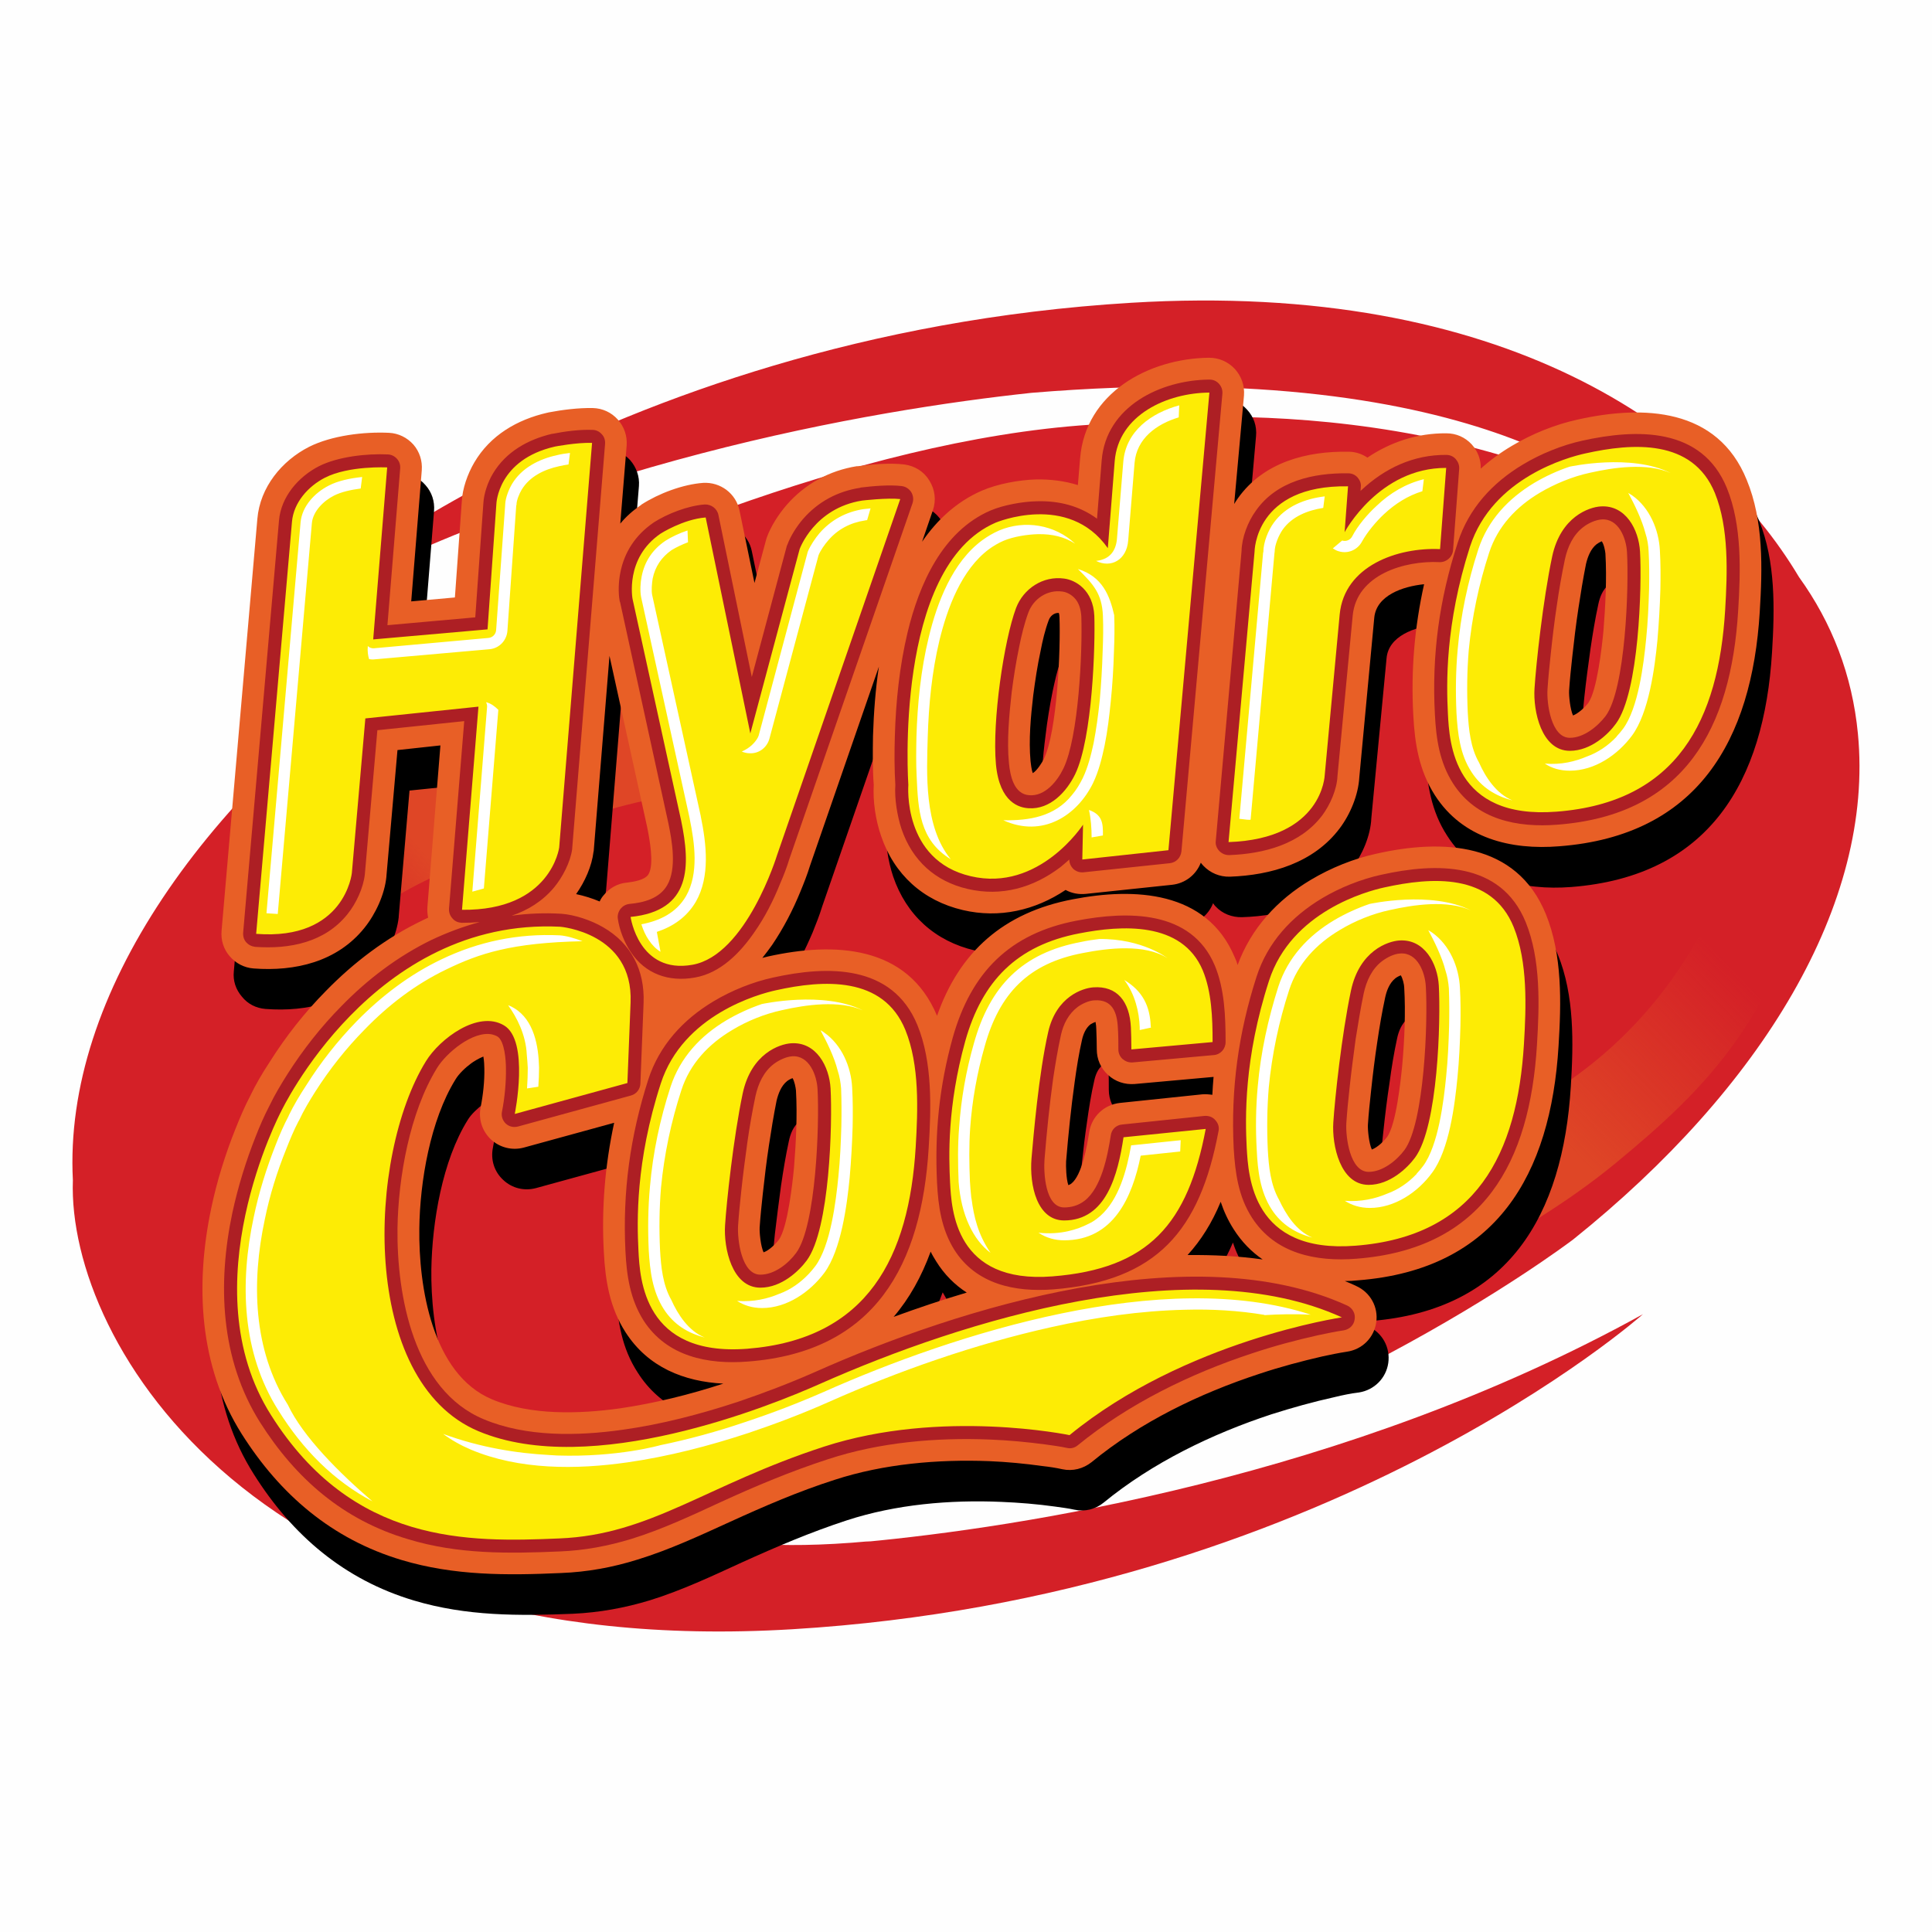
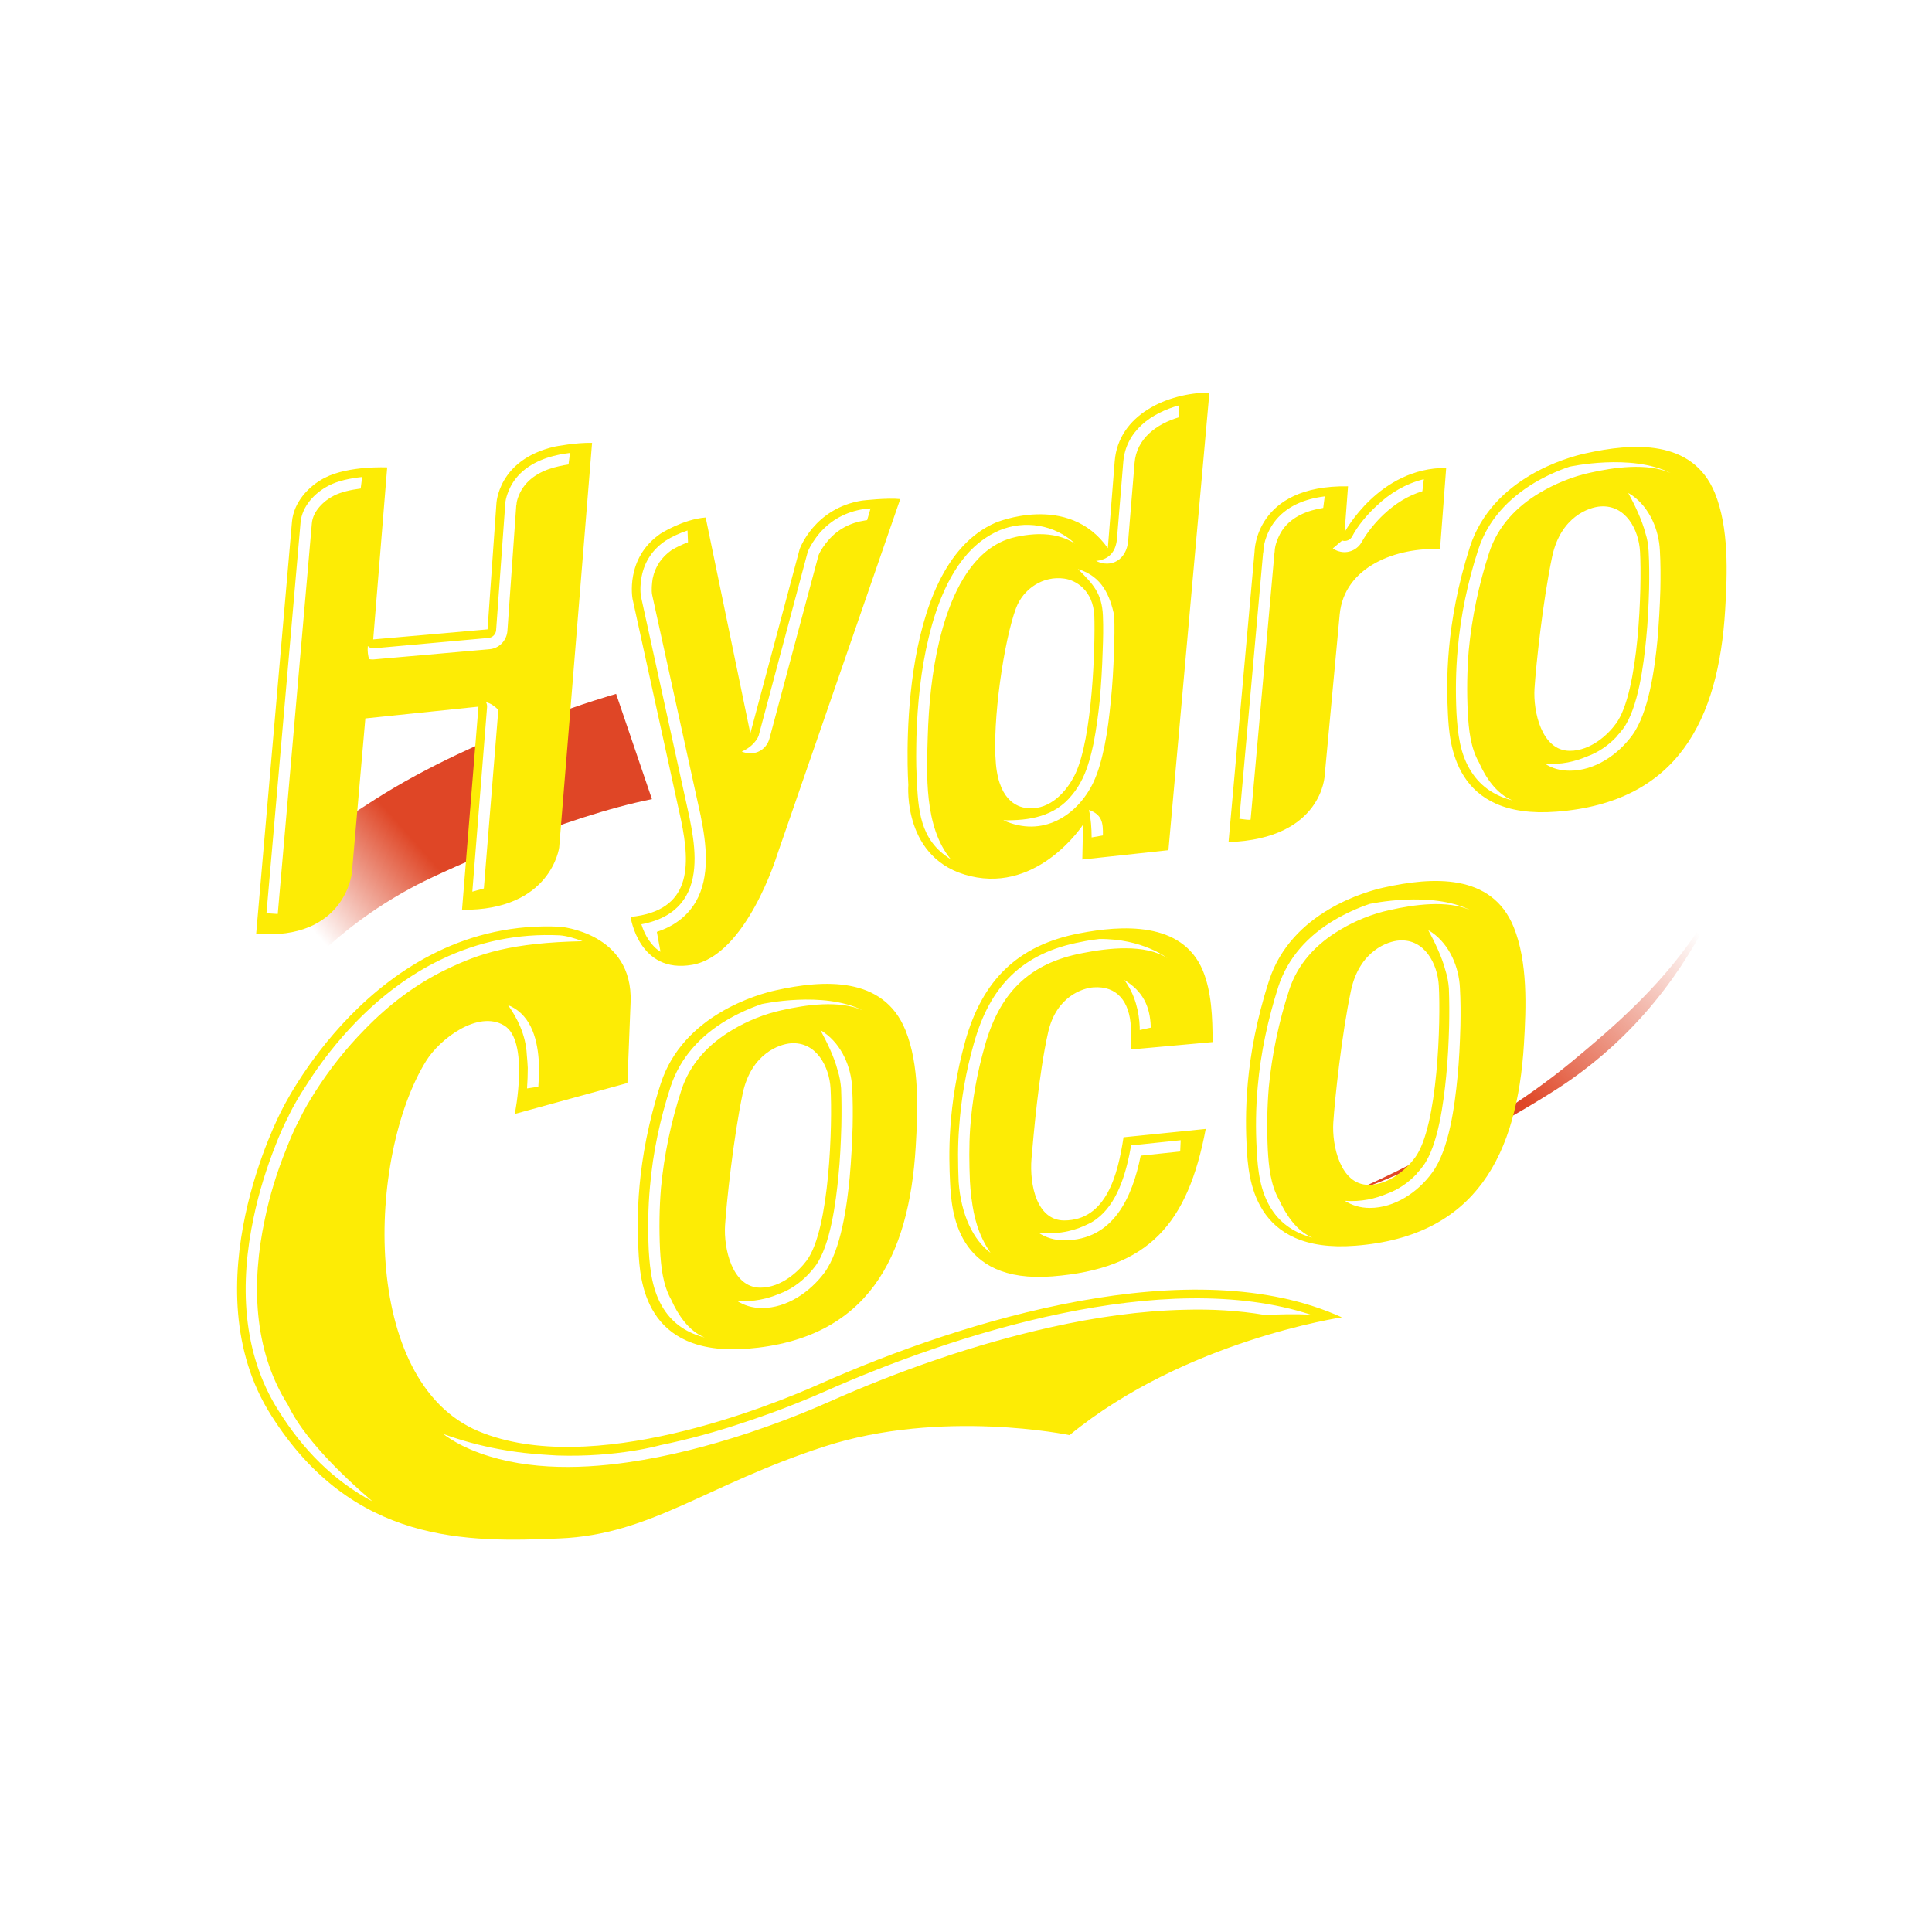
<svg xmlns="http://www.w3.org/2000/svg" xml:space="preserve" width="7.874in" height="7.874in" version="1.1" style="shape-rendering:geometricPrecision; text-rendering:geometricPrecision; image-rendering:optimizeQuality; fill-rule:evenodd; clip-rule:evenodd" viewBox="0 0 7874 7874">
  <defs>
    <style type="text/css"> .fil0 {fill:#FEFEFE} .fil4 {fill:black} .fil6 {fill:#AD1F24} .fil1 {fill:#D42027} .fil5 {fill:#E85F26} .fil7 {fill:#FDEC05} .fil8 {fill:white} .fil2 {fill:url(#id0)} .fil3 {fill:url(#id1)} </style>
    <linearGradient id="id0" gradientUnits="userSpaceOnUse" x1="1922.28" y1="3691.86" x2="1268.39" y2="4270.33">
      <stop offset="0" style="stop-opacity:1; stop-color:#DF4626" />
      <stop offset="0.631" style="stop-opacity:0; stop-color:#DF4626" />
      <stop offset="1" style="stop-opacity:0; stop-color:#DF4626" />
    </linearGradient>
    <linearGradient id="id1" gradientUnits="userSpaceOnUse" x1="6095.4" y1="4374.77" x2="6804.76" y2="3681.84">
      <stop offset="0" style="stop-opacity:1; stop-color:#DF4626" />
      <stop offset="1" style="stop-opacity:0; stop-color:#DF4626" />
    </linearGradient>
  </defs>
  <g id="Layer_x0020_1">
-     <rect class="fil0" width="7874" height="7874" />
    <g id="_391148896">
-       <path class="fil1" d="M4204 1601c-653,70 -1915,283 -3060,917 0,0 1297,-1153 3466,-1284 1521,-92 2363,516 2722,1118 134,186 217,399 240,638 67,692 -390,1444 -1161,2062 -20,15 -300,225 -752,466l-1410 457c0,0 -653,163 -1308,300 0,0 192,45 607,6 -8,1 -15,2 -22,3 613,-58 1957,-257 3170,-928 0,0 -1296,1153 -3466,1284 -2169,131 -2957,-1162 -2933,-1830l0 0c-39,-755 533,-1575 1446,-2209 633,-319 1741,-807 2700,-870 0,0 1197,-187 2207,337 0,0 -571,-623 -2446,-467z" />
      <path class="fil2" d="M664 5134c131,-608 420,-1208 1038,-1529 130,-67 607,-279 955,-348l-146 -429c0,0 -550,154 -984,431 -403,257 -785,537 -966,1235 -50,193 -39,485 103,640z" />
-       <path class="fil3" d="M7231 2784c-67,619 -287,1246 -849,1630 -118,81 -555,342 -882,448l182 411c0,0 512,-211 902,-532 362,-299 701,-618 807,-1331 30,-198 -9,-487 -160,-626z" />
+       <path class="fil3" d="M7231 2784c-67,619 -287,1246 -849,1630 -118,81 -555,342 -882,448c0,0 512,-211 902,-532 362,-299 701,-618 807,-1331 30,-198 -9,-487 -160,-626z" />
      <g>
-         <path class="fil4" d="M5094 4098c54,-150 161,-266 298,-347 81,-49 176,-87 268,-107 268,-59 570,-48 689,246 68,167 64,361 53,538 -32,524 -254,912 -817,956 -18,1 -36,2 -54,2 15,6 31,13 46,20 57,26 90,86 81,149 -9,62 -57,110 -119,120 -34,4 -67,11 -100,19 -86,19 -172,43 -257,70 -243,80 -485,197 -684,360 -33,27 -76,38 -118,29 -27,-6 -54,-9 -81,-13 -72,-10 -145,-16 -218,-19 -210,-9 -429,10 -629,75 -147,48 -288,108 -429,172 -122,56 -245,114 -374,154 -102,31 -206,50 -314,55 -220,9 -434,10 -648,-54 -284,-85 -495,-265 -652,-514 -175,-275 -191,-607 -125,-919 24,-111 57,-220 99,-325 18,-45 37,-89 59,-132 23,-48 51,-94 79,-138 67,-104 144,-203 230,-291 115,-117 247,-217 395,-288 7,-4 15,-8 23,-11 -3,-14 -4,-29 -3,-44l53 -657 -176 18 -44 513c0,1 0,2 0,3 -8,72 -45,152 -90,209 -111,138 -283,178 -453,165 -38,-3 -72,-20 -96,-50 -25,-29 -37,-65 -33,-103l146 -1680c11,-128 99,-236 211,-293 92,-46 223,-62 325,-57 39,2 74,19 99,48 26,29 38,66 35,105l-43 534 178 -16 28 -388c2,-55 23,-115 51,-162 65,-110 175,-175 297,-202 2,-1 3,-1 4,-1 59,-12 122,-20 182,-18 40,0 75,17 102,46 26,30 39,67 36,106l-26 318c24,-28 52,-54 84,-76 1,0 2,-1 3,-2 70,-45 168,-82 251,-87 70,-5 134,43 148,112l61 295 47 -174c1,-4 2,-8 3,-11 17,-47 48,-95 81,-133 74,-86 174,-140 286,-157 2,-1 3,-1 5,-1 60,-7 129,-14 188,-6 43,5 80,28 103,65 23,37 28,80 14,121l-44 128c60,-89 139,-163 243,-208 65,-28 151,-44 222,-45 58,-2 116,5 170,23l9 -109c21,-267 280,-408 525,-410 41,-1 78,15 105,45 28,30 41,68 37,109l-39 441c5,-8 10,-16 15,-23 104,-147 279,-193 451,-190 28,0 54,9 77,24 95,-63 203,-100 322,-99 39,0 76,16 103,46 25,27 38,62 37,98 38,-35 81,-66 127,-93 81,-49 175,-87 268,-107 268,-59 569,-48 689,246 68,167 64,361 53,538 -32,524 -254,912 -818,956 -197,15 -393,-32 -506,-209 -65,-100 -82,-209 -88,-325 -10,-183 5,-360 43,-535 -88,9 -194,46 -202,137l-62 651c-3,72 -37,150 -80,207 -105,141 -278,192 -447,197 -41,1 -80,-14 -108,-44 -4,-4 -7,-8 -10,-13 -19,49 -63,84 -117,90l-351 38c-29,3 -58,-3 -83,-17 -125,83 -270,117 -419,82 -163,-38 -280,-144 -334,-302 -21,-63 -33,-141 -30,-208 -4,-66 -4,-133 -2,-200 3,-94 10,-189 24,-282l-281 812c-11,36 -25,71 -39,106 -32,75 -69,149 -116,216 -12,18 -26,36 -40,53 9,-2 17,-4 25,-6 266,-59 567,-48 687,242 92,-259 270,-421 554,-475 250,-47 546,-36 660,236 4,11 8,21 12,32zm-98 456l-323 29c-40,4 -78,-9 -108,-37 -29,-27 -46,-64 -46,-104 0,-28 0,-55 -1,-83 -1,-6 -2,-19 -4,-28 -6,1 -16,6 -20,10 -19,14 -29,39 -34,62 -13,56 -22,114 -30,171 -16,108 -26,216 -35,324 -2,19 0,71 9,98 4,-2 8,-4 12,-6 44,-35 65,-158 73,-210 10,-64 61,-113 125,-120l335 -34c14,-2 28,-1 41,1 2,-24 4,-49 6,-73zm29 510c-36,84 -80,156 -135,216 104,-1 207,4 306,18 -45,-31 -85,-71 -118,-123 -23,-36 -41,-73 -53,-111zm-1183 203c-36,100 -86,189 -150,265 96,-35 196,-68 298,-99 -48,-31 -91,-73 -126,-128 -8,-13 -15,-26 -22,-38zm-1289 -526l-368 101c-48,13 -98,1 -134,-33 -37,-34 -52,-83 -42,-132 10,-50 15,-106 15,-157 -1,-11 -2,-32 -4,-49 -18,7 -41,22 -50,28 -22,17 -50,42 -64,66 -103,165 -145,416 -148,609 -3,232 52,591 297,694 157,66 354,60 521,37 143,-20 284,-56 422,-100 -159,-8 -307,-66 -399,-211 -65,-100 -82,-208 -88,-325 -10,-181 4,-355 42,-528zm-59 -902c4,-8 9,-16 15,-24 24,-31 58,-49 97,-53 24,-3 73,-10 87,-33 23,-41 4,-146 -5,-190l-154 -701 -64 792c-1,2 -1,4 -1,7 -8,58 -36,121 -71,172 32,7 65,17 96,30zm1765 -523c17,-9 40,-47 45,-57 55,-113 69,-448 64,-578 0,-3 -1,-15 -3,-18 -19,-1 -35,13 -42,30 -15,40 -24,84 -33,125 -12,60 -22,121 -29,181 -11,86 -20,182 -12,268 1,10 5,35 10,49zm2202 -235c23,-8 50,-35 61,-51 37,-49 57,-231 62,-294 9,-101 14,-213 9,-314 -1,-12 -6,-39 -15,-51 -7,3 -17,9 -21,12 -25,19 -37,51 -43,80 -13,60 -23,121 -32,182 -9,65 -18,131 -25,197 -5,46 -9,92 -12,138 -1,20 4,75 16,101zm-3299 2188c23,-8 50,-35 61,-50 37,-50 57,-232 62,-295 9,-101 15,-213 9,-314 -1,-12 -6,-39 -15,-51 -7,3 -17,9 -21,12 -25,19 -37,51 -43,80 -13,60 -23,121 -32,182 -9,65 -17,131 -25,197 -5,46 -9,92 -12,138 -1,20 4,75 16,101zm2479 -419c23,-8 50,-35 62,-51 36,-49 56,-231 61,-294 9,-101 15,-213 9,-314 -1,-12 -6,-39 -15,-51 -7,3 -17,9 -21,12 -24,19 -37,51 -43,80 -13,60 -23,121 -31,182 -10,65 -18,131 -25,197 -5,46 -10,92 -13,138 -1,20 4,75 16,101z" />
-         <path class="fil5" d="M5044 3933c55,-150 162,-266 298,-347 82,-49 176,-87 269,-107 267,-60 569,-48 689,246 68,167 63,361 52,538 -32,524 -253,911 -817,955 -18,2 -36,3 -54,3 16,6 31,13 46,20 58,26 91,86 82,148 -9,63 -57,111 -120,120 -33,5 -66,12 -99,19 -87,20 -173,43 -257,71 -244,80 -486,197 -684,360 -34,27 -77,38 -119,29 -27,-6 -54,-10 -81,-13 -72,-10 -145,-17 -217,-20 -210,-8 -430,11 -630,76 -147,47 -288,108 -428,172 -123,56 -245,113 -375,153 -102,32 -206,51 -313,55 -221,10 -435,11 -649,-53 -284,-85 -495,-266 -652,-514 -174,-276 -190,-607 -124,-920 23,-110 57,-219 99,-324 18,-45 37,-90 59,-132 23,-48 50,-94 79,-138 66,-105 143,-203 230,-291 114,-117 246,-217 394,-288 8,-4 16,-8 23,-11 -3,-14 -4,-29 -3,-44l53 -658 -175 19 -45 513c0,1 0,2 0,2 -7,73 -44,153 -90,210 -111,138 -282,178 -452,165 -38,-3 -72,-21 -97,-50 -25,-29 -36,-65 -33,-103l146 -1680c11,-128 99,-236 211,-293 92,-46 223,-62 326,-57 38,2 73,19 99,48 25,29 37,66 34,105l-43 534 178 -16 28 -389c2,-54 24,-115 51,-161 65,-111 175,-175 298,-203 1,0 2,0 4,-1 58,-11 122,-19 181,-18 40,1 76,18 102,47 26,29 39,67 36,106l-26 318c24,-29 52,-54 85,-76 0,-1 1,-1 2,-2 70,-45 168,-82 251,-88 71,-4 134,44 148,113l61 295 47 -175c1,-3 2,-7 3,-10 17,-47 49,-96 81,-133 75,-86 174,-140 286,-158 2,0 4,0 5,0 60,-8 129,-14 189,-7 43,6 80,29 102,66 23,37 28,80 14,121l-44 128c61,-89 140,-163 243,-208 65,-28 151,-44 222,-46 58,-1 116,6 170,23l9 -108c21,-268 280,-408 525,-411 41,0 78,16 106,46 27,30 40,68 37,108l-40 442c5,-8 10,-16 15,-23 104,-147 280,-193 451,-190 28,0 55,9 77,24 95,-64 204,-100 322,-99 40,0 76,16 103,45 25,28 38,62 37,99 39,-35 81,-66 127,-93 82,-49 176,-87 268,-107 268,-60 570,-48 689,246 69,167 64,361 53,538 -32,524 -254,912 -817,955 -198,16 -394,-32 -507,-208 -64,-100 -82,-209 -88,-326 -10,-182 5,-359 44,-534 -88,9 -194,46 -203,136l-61 651c-4,72 -37,151 -80,208 -106,141 -279,191 -448,197 -41,1 -79,-15 -107,-44 -4,-4 -8,-9 -11,-13 -19,49 -63,84 -117,90l-351 37c-29,3 -58,-2 -83,-16 -124,83 -270,117 -419,82 -162,-38 -280,-145 -333,-302 -22,-63 -34,-141 -30,-208 -5,-67 -4,-134 -3,-200 3,-94 10,-189 24,-282l-281 812c-11,36 -25,71 -39,105 -31,76 -69,149 -115,217 -13,18 -26,36 -40,53 8,-2 16,-4 24,-6 267,-59 567,-48 688,242 91,-260 270,-421 554,-475 249,-48 545,-36 659,236 5,10 9,21 12,32zm-98 456l-322 29c-40,3 -79,-10 -108,-37 -30,-27 -46,-64 -46,-104 0,-28 -1,-56 -2,-83 0,-6 -1,-19 -3,-29 -7,2 -16,7 -21,10 -19,15 -29,40 -34,62 -13,57 -22,114 -30,172 -15,107 -26,215 -35,324 -1,19 0,70 9,97 4,-1 8,-3 12,-6 44,-34 65,-157 73,-209 10,-65 61,-113 126,-120l335 -35c14,-1 27,0 41,2 1,-24 3,-49 5,-73zm29 509c-35,85 -80,157 -135,217 105,-1 207,4 306,18 -45,-31 -85,-71 -118,-123 -23,-36 -40,-73 -53,-112zm-1182 203c-37,101 -86,190 -151,266 96,-35 196,-69 298,-99 -48,-31 -91,-73 -125,-128 -8,-13 -16,-26 -22,-39zm-1290 -525l-368 101c-48,13 -98,0 -134,-33 -36,-34 -52,-83 -42,-132 10,-50 16,-106 15,-157 0,-11 -1,-32 -4,-49 -18,7 -41,21 -50,28 -22,16 -50,42 -64,66 -102,165 -145,416 -147,608 -3,233 51,592 296,695 157,66 355,60 521,37 143,-21 284,-56 422,-101 -159,-8 -307,-66 -399,-210 -64,-100 -82,-209 -88,-326 -10,-180 5,-355 42,-527zm-59 -902c4,-9 9,-17 15,-24 25,-31 59,-50 97,-53 25,-3 73,-10 87,-34 24,-40 4,-145 -5,-190l-154 -700 -64 792c0,2 0,4 -1,6 -7,59 -35,122 -71,173 33,7 65,17 96,30zm1765 -523c18,-10 40,-47 45,-57 55,-113 69,-449 64,-578 0,-4 -1,-15 -3,-18 -19,-1 -35,13 -41,30 -15,40 -25,83 -33,125 -13,60 -22,120 -30,181 -10,86 -19,181 -11,268 1,10 4,35 9,49zm2202 -235c23,-9 50,-35 62,-51 36,-50 56,-231 62,-294 8,-101 14,-213 8,-315 -1,-11 -6,-38 -15,-50 -7,3 -16,8 -21,12 -24,19 -36,51 -43,80 -12,60 -22,121 -31,181 -10,66 -18,132 -25,197 -5,46 -10,92 -13,139 -1,20 4,75 16,101zm-3299 2188c23,-8 50,-35 62,-51 36,-49 56,-231 62,-294 8,-101 14,-213 8,-315 -1,-11 -6,-38 -14,-50 -8,3 -17,8 -22,12 -24,19 -36,51 -43,80 -12,60 -22,121 -31,181 -10,66 -18,132 -25,197 -5,46 -10,93 -13,139 -1,20 4,75 16,101zm2479 -419c24,-9 50,-35 62,-51 37,-50 56,-231 62,-294 9,-101 14,-213 8,-315 0,-11 -6,-38 -14,-50 -8,3 -17,8 -22,12 -24,19 -36,51 -42,80 -13,60 -23,120 -32,181 -10,66 -18,131 -25,197 -5,46 -10,92 -13,139 -1,20 4,75 16,101z" />
-         <path class="fil6" d="M2085 3732c65,-9 133,-12 201,-8 0,0 1,0 1,0 56,4 123,27 171,55 115,66 170,176 165,308 -4,110 -9,219 -13,329 -1,23 -16,43 -39,49l-459 126c-19,5 -37,1 -51,-12 -13,-13 -19,-31 -15,-49 11,-55 17,-121 16,-176 0,-31 -5,-112 -35,-130 -7,-4 -14,-6 -21,-8 -78,-17 -188,76 -225,137 -111,180 -158,446 -161,654 -3,273 66,658 351,777 173,73 384,69 567,43 159,-22 318,-64 470,-114 106,-36 211,-76 313,-121 597,-266 1542,-557 2170,-271 21,10 34,32 30,56 -3,24 -21,41 -45,45 -35,5 -71,13 -105,20 -90,20 -179,44 -266,73 -253,83 -505,206 -712,375 -13,11 -29,15 -45,11 -28,-6 -58,-10 -87,-14 -75,-10 -150,-17 -226,-20 -220,-9 -450,11 -660,80 -151,49 -294,109 -438,175 -119,55 -238,111 -364,150 -95,29 -191,47 -291,51 -210,9 -416,12 -619,-50 -264,-78 -457,-246 -603,-476 -162,-257 -174,-565 -113,-854 23,-106 55,-210 95,-311 16,-41 35,-85 56,-125 21,-44 48,-89 74,-130 63,-99 137,-193 219,-276 107,-110 231,-204 369,-271 64,-30 128,-54 195,-72 -24,2 -49,3 -73,3 -15,-1 -28,-6 -38,-18 -10,-11 -15,-25 -14,-40l62 -764 -354 37 -51 587c0,0 0,0 0,0 -6,56 -36,120 -71,163 -92,115 -236,143 -376,133 -15,-2 -27,-8 -37,-19 -9,-11 -13,-24 -12,-39l146 -1679c8,-97 79,-179 163,-222 77,-39 195,-52 281,-48 15,1 27,7 37,18 10,11 14,25 13,39l-52 639 358 -32 33 -465c2,-40 19,-88 39,-121 53,-89 143,-139 241,-162 1,0 1,0 2,0 50,-10 111,-18 162,-16 15,0 28,6 38,17 11,11 15,25 14,40l-134 1649c0,1 0,1 0,2 -7,54 -40,116 -74,157 -47,56 -107,93 -173,115zm1132 -231c-10,33 -23,67 -37,99 -28,70 -63,139 -106,200 -58,84 -138,166 -242,184 -106,19 -202,-14 -262,-105 -25,-37 -46,-90 -52,-135 -2,-14 2,-28 11,-40 9,-11 21,-18 36,-20 58,-5 123,-22 154,-76 40,-68 20,-181 5,-253l-197 -902c-1,-1 -1,-1 -1,-1 -7,-36 -5,-82 2,-117 16,-85 63,-155 134,-204 1,0 1,0 1,-1 58,-37 141,-69 209,-74 27,-1 51,17 56,43l136 660 143 -535c1,-1 1,-2 2,-4 13,-36 39,-76 64,-105 61,-70 141,-113 233,-127 1,0 1,-1 2,-1 49,-6 118,-12 167,-6 16,2 30,11 39,25 8,14 10,29 5,45l-502 1450zm1141 2c-12,11 -24,21 -36,31 -111,84 -240,121 -378,89 -133,-31 -226,-116 -270,-245 -17,-52 -29,-123 -25,-179 -4,-65 -4,-133 -2,-198 4,-141 19,-286 52,-424 47,-195 141,-411 337,-496 54,-23 132,-37 189,-38 93,-3 177,20 246,71l19 -238c18,-220 240,-327 438,-329 16,0 29,5 40,17 10,11 15,25 14,40l-167 1866c-3,26 -22,45 -47,48l-351 37c-16,2 -30,-3 -42,-13 -11,-11 -17,-24 -17,-39zm1093 -341c-2,55 -30,118 -62,161 -89,118 -239,157 -380,162 -16,0 -29,-6 -40,-17 -11,-12 -16,-26 -14,-41l105 -1181c1,-55 26,-120 58,-164 85,-122 236,-155 376,-153 16,0 29,6 39,17 10,12 15,25 13,40l-1 15c1,-1 2,-2 3,-3 96,-90 213,-145 346,-144 16,0 29,6 39,17 10,12 15,25 14,40l-25 331c-2,28 -27,50 -55,49 -143,-7 -338,51 -354,218l-62 653zm998 -1366c222,-49 487,-56 589,193 62,152 56,338 46,500 -29,478 -217,832 -736,872 -164,13 -331,-20 -426,-168 -55,-86 -69,-182 -74,-282 -13,-242 18,-469 93,-699 45,-140 142,-245 266,-319 73,-44 160,-79 242,-97zm-3298 2188c221,-49 486,-55 588,194 62,152 56,338 46,499 -29,478 -217,832 -736,872 -164,13 -331,-20 -426,-167 -55,-87 -69,-183 -74,-283 -12,-241 19,-468 93,-699 45,-139 142,-245 266,-319 73,-44 160,-79 243,-97zm1238 -232c204,-39 466,-45 562,183 40,96 44,209 44,312 0,28 -21,51 -48,53l-331 30c-16,1 -29,-4 -41,-14 -11,-10 -17,-24 -17,-39 0,-29 0,-58 -2,-87 -3,-65 -23,-118 -96,-113 -23,1 -50,14 -68,27 -37,28 -58,69 -68,114 -13,59 -23,119 -32,179 -15,109 -26,218 -35,328 -4,52 2,196 80,196 30,0 58,-8 83,-27 69,-53 94,-183 107,-266 3,-25 22,-43 47,-45l335 -35c17,-1 33,4 44,17 12,13 17,29 13,46 -76,404 -250,610 -673,644 -157,12 -315,-21 -404,-162 -52,-84 -65,-176 -70,-272 -10,-204 9,-394 64,-592 75,-266 232,-425 506,-477zm1241 -187c221,-49 486,-56 588,193 62,152 56,338 46,500 -29,478 -217,832 -736,872 -164,13 -331,-20 -426,-168 -55,-86 -68,-182 -74,-282 -12,-242 19,-469 93,-699 45,-140 142,-245 267,-320 72,-43 159,-78 242,-96zm-1435 -324c64,5 114,-57 139,-109 62,-128 78,-474 73,-620 -2,-28 -9,-57 -30,-77 -12,-12 -30,-22 -47,-24 -61,-9 -118,29 -139,86 -16,43 -28,93 -37,138 -13,62 -23,125 -31,188 -10,91 -20,196 -11,287 5,51 20,127 83,131zm2332 -1124c-25,2 -55,16 -74,31 -42,32 -64,81 -75,131 -13,62 -24,125 -33,188 -10,66 -18,133 -25,200 -5,47 -10,95 -13,142 -4,55 14,198 91,198 57,0 113,-46 146,-89 81,-110 95,-523 87,-667 -3,-57 -34,-139 -104,-134zm-3299 2188c-25,2 -54,16 -74,31 -42,32 -64,81 -75,131 -13,62 -24,125 -33,188 -9,66 -18,133 -25,200 -5,47 -10,95 -13,142 -3,56 14,198 91,198 57,0 114,-45 146,-89 81,-110 95,-523 87,-667 -3,-57 -34,-139 -104,-134zm2479 -419c-25,1 -54,16 -74,31 -42,32 -64,81 -75,131 -13,62 -23,125 -33,187 -9,67 -18,134 -25,201 -5,47 -10,95 -13,142 -3,55 14,198 91,198 57,0 114,-46 146,-89 81,-110 96,-523 87,-667 -3,-57 -34,-139 -104,-134z" />
        <path class="fil7" d="M1044 3806l146 -1680c7,-78 66,-144 134,-179 98,-50 254,-42 254,-42l-57 701 466 -41 36 -511c0,0 5,-181 239,-234 0,0 87,-17 151,-15l-134 1649c0,0 -33,258 -396,254l67 -828 -461 48 -55 630c0,0 -28,276 -390,248zm1526 -69c249,-25 244,-208 206,-393l-198 -903c0,0 -32,-166 114,-266 0,0 92,-59 184,-66l182 880 201 -751c0,0 59,-167 255,-198 0,0 103,-12 155,-6l-502 1451c0,0 -125,408 -345,447 -219,39 -252,-195 -252,-195zm1844 -376c0,0 -179,276 -458,210 -279,-65 -254,-372 -254,-372 0,0 -62,-889 356,-1069 0,0 296,-125 457,104l28 -354c15,-190 215,-279 386,-280l-167 1865 -351 38 3 -142zm-222 -67c-35,-2 -118,-20 -133,-179 -16,-176 33,-506 82,-637 30,-79 110,-132 196,-120 47,6 118,47 123,152 4,117 -7,497 -78,645 -35,72 -102,145 -190,139zm1702 -1387l-25 331c-173,-8 -390,68 -409,266l-61 655c0,0 -8,260 -392,273l106 -1183c0,0 0,-273 381,-267l-14 187c0,0 140,-263 414,-262zm567 -59c-69,15 -378,98 -470,380 -102,318 -96,561 -90,680 6,118 22,433 443,400 494,-38 660,-375 687,-822 9,-151 16,-334 -42,-477 -91,-221 -335,-204 -528,-161zm62 216c-46,3 -162,41 -197,204 -38,180 -66,443 -72,538 -6,92 28,254 144,254 87,0 158,-69 188,-111 94,-127 106,-559 98,-701 -5,-89 -58,-191 -161,-184zm-3361 1972c-69,15 -378,99 -469,380 -103,318 -97,562 -91,680 6,118 22,433 443,401 494,-39 660,-376 687,-823 9,-151 16,-333 -42,-476 -90,-221 -335,-205 -528,-162zm62 216c-46,3 -162,41 -197,204 -38,181 -66,444 -72,538 -6,92 28,254 144,254 87,0 158,-69 189,-111 94,-127 105,-559 97,-701 -5,-89 -58,-191 -161,-184zm1175 -448c-255,49 -396,194 -465,439 -74,267 -67,472 -62,575 6,114 21,415 417,384 394,-31 552,-215 625,-601l-335 34c-23,152 -70,339 -242,339 -110,0 -142,-142 -133,-253 8,-90 29,-343 68,-515 33,-145 141,-179 184,-182 97,-7 148,58 153,163 1,23 2,54 2,90l331 -30c0,-100 -4,-205 -40,-292 -85,-202 -333,-184 -503,-151zm-1842 610l-459 126c0,0 61,-299 -44,-361 -106,-63 -262,55 -318,146 -239,387 -271,1304 214,1508 460,193 1190,-103 1392,-193 588,-261 1519,-548 2127,-271 0,0 -639,94 -1110,480 0,0 -521,-109 -1001,47 -480,156 -706,359 -1078,374 -373,16 -842,25 -1175,-502 -334,-526 40,-1237 40,-1237 0,0 374,-792 1138,-754 0,0 298,24 287,308 -11,284 -13,329 -13,329zm3084 -797c-69,15 -378,98 -469,380 -103,318 -97,561 -91,680 7,118 22,433 443,400 494,-38 660,-375 687,-823 9,-150 16,-333 -42,-476 -90,-221 -334,-204 -528,-161zm62 216c-46,3 -162,41 -197,204 -38,180 -66,443 -72,538 -6,92 28,254 144,254 87,0 158,-69 189,-111 94,-127 105,-559 97,-701 -5,-89 -58,-191 -161,-184z" />
        <path class="fil8" d="M1981 2862c3,6 5,13 4,21l-60 751 47 -13 59 -728c-14,-14 -31,-27 -50,-31zm1433 1501c8,24 12,49 14,73 2,50 2,102 1,153 -2,68 -5,137 -12,205 -10,102 -32,282 -94,366 -8,11 -17,21 -26,31l0 0 -1 1c-33,35 -75,65 -120,81 -47,20 -105,34 -172,29 28,18 62,29 102,29 101,0 195,-65 254,-144 68,-93 92,-274 103,-389 6,-69 10,-139 12,-208 1,-52 1,-105 -2,-157 -4,-84 -42,-174 -113,-224 -5,-4 -10,-7 -16,-10 24,44 56,108 70,164l0 0zm-309 -271c-50,17 -100,40 -144,66 -106,63 -189,152 -228,271 -43,132 -72,268 -84,407 -8,87 -9,172 -5,260 5,83 15,167 61,239 41,64 100,99 167,116 -66,-26 -110,-95 -136,-153 -35,-62 -42,-135 -46,-205 -4,-84 -3,-169 4,-253 13,-135 41,-268 83,-397 35,-108 111,-188 207,-245 61,-37 133,-66 203,-81 97,-22 234,-42 330,1l0 0c-162,-81 -411,-26 -412,-26zm2786 -137c8,24 12,49 14,73 2,51 2,102 1,153 -2,68 -5,137 -12,205 -10,103 -32,282 -94,366 -8,11 -17,21 -26,31l0 0 -1 2c-33,35 -75,64 -120,80 -47,20 -105,34 -172,29 28,18 62,29 102,29 101,0 196,-64 254,-144 69,-93 92,-274 103,-388 7,-70 10,-139 12,-209 1,-52 1,-104 -2,-156 -4,-85 -42,-175 -113,-225 -5,-3 -10,-7 -16,-10 24,44 56,109 70,164l0 0zm-309 -271c-50,17 -100,40 -144,66 -106,63 -189,152 -228,271 -42,132 -72,269 -84,407 -8,87 -9,173 -4,260 4,83 14,168 60,240 41,64 101,99 167,116 -66,-27 -109,-96 -136,-154 -35,-62 -42,-135 -46,-204 -4,-85 -3,-169 4,-254 13,-135 41,-268 83,-397 35,-108 111,-188 207,-245 61,-37 133,-66 203,-81 98,-22 234,-42 330,1l0 0c-162,-81 -411,-26 -412,-26zm-4450 41l139 -1592c4,-49 48,-92 90,-113 29,-15 70,-24 109,-29l6 -47c-49,5 -100,16 -136,35 -57,29 -109,84 -115,150l-139 1593 46 3zm1191 -1879c-18,2 -37,5 -53,9 -73,16 -143,51 -183,117 -13,22 -27,57 -28,83 0,0 0,1 0,2l-37 511c-1,17 -15,31 -32,32l-465 42c-10,1 -19,-2 -26,-9 -2,21 1,39 5,53 8,2 16,2 25,1l465 -41c40,-3 71,-35 74,-75l36 -511c1,-1 1,-2 1,-3 0,-18 12,-46 21,-61 33,-55 93,-83 153,-96 12,-3 25,-5 38,-7l6 -47zm1196 229c-71,11 -132,44 -179,98 -17,20 -38,51 -48,76l-200 749c-2,5 -4,10 -7,14 -9,14 -27,36 -62,51 10,4 21,7 32,7 38,2 71,-23 81,-60l200 -747c8,-20 25,-44 39,-60 39,-46 91,-73 151,-82 3,-1 5,-1 8,-1l14 -48c-10,1 -19,2 -29,3zm-717 87c-33,11 -65,26 -90,42 -52,35 -85,84 -97,146 -5,24 -7,59 -2,84l198 902c0,0 0,0 0,1 20,98 38,223 -15,315 -40,69 -108,101 -182,115 7,23 18,47 30,64 14,21 30,37 48,48l-15 -81c66,-22 122,-60 159,-123 59,-103 43,-236 20,-348 0,0 0,0 0,0 0,0 0,-1 0,-1l-198 -901c-4,-19 -1,-48 2,-67 10,-49 36,-87 77,-116 20,-12 43,-23 67,-32l-2 -48zm2004 -510c-114,31 -218,105 -228,231l-26 316c-6,55 -37,82 -85,87 62,31 125,-5 131,-83l26 -316c8,-100 90,-159 180,-186l2 -49zm-311 1753c1,-51 -3,-85 -57,-104 8,33 11,76 11,112l46 -8zm-40 -214c23,-48 36,-101 47,-153 12,-59 19,-119 25,-179 7,-68 11,-136 13,-204 2,-49 3,-99 1,-148 -18,-78 -47,-157 -148,-188 63,62 98,100 102,190 2,48 1,96 -1,144 -2,68 -6,135 -12,202 -6,58 -14,117 -25,174 -10,47 -23,98 -44,142 -12,24 -26,48 -44,69 -70,88 -174,105 -280,103 160,73 301,-19 366,-152zm-674 -186c4,-133 17,-267 48,-396 32,-131 90,-288 202,-371 18,-13 38,-25 59,-34 40,-17 97,-26 141,-27 57,-1 108,11 151,39 -83,-78 -206,-98 -310,-54 -25,11 -47,24 -69,40 -121,89 -184,254 -218,396 -32,131 -46,271 -50,406 -1,53 -2,108 1,162 6,132 11,258 139,336 -110,-133 -98,-352 -94,-497zm2022 -1052c-73,18 -138,56 -194,110 -35,32 -76,80 -98,123 -8,15 -25,22 -41,17l-38 32c8,5 16,10 25,12 37,11 76,-6 94,-40 21,-38 57,-81 89,-111 46,-43 98,-76 157,-94l6 -49zm-706 1387l97 -1084c0,-2 1,-5 1,-7 0,-29 17,-68 33,-91 38,-53 101,-78 165,-88l6 -47c-81,10 -159,40 -208,108 -22,30 -42,79 -42,118 0,1 0,2 -1,3l-97 1085c22,3 46,6 46,3l0 0zm1300 -1438c-51,17 -100,40 -144,66 -106,64 -189,152 -228,271 -43,132 -72,269 -84,407 -8,87 -9,173 -5,260 5,83 14,168 61,240 41,64 100,99 167,116 -66,-27 -110,-95 -136,-154 -35,-61 -42,-135 -46,-204 -4,-85 -3,-169 4,-254 13,-135 41,-268 83,-397 35,-108 111,-188 207,-245 61,-36 133,-66 203,-81 97,-22 234,-42 330,1l0 0c-162,-81 -411,-26 -412,-26zm309 271c8,24 12,49 13,73 3,51 3,102 2,153 -2,68 -5,137 -12,205 -10,103 -32,282 -94,366 -8,11 -17,21 -26,31l0 0 -1 2c-33,35 -75,64 -120,80 -47,20 -105,35 -172,29 28,19 62,29 102,29 101,0 195,-64 254,-144 68,-93 92,-274 103,-388 6,-70 10,-139 12,-209 1,-52 1,-104 -2,-156 -4,-85 -42,-175 -113,-225 -5,-3 -11,-7 -16,-10 24,44 56,109 70,164l0 0zm-1894 2474l-202 21c-18,103 -50,220 -125,287l0 0c0,0 -2,2 -6,5 -13,11 -27,21 -43,28 -43,22 -112,46 -204,36l2 1c30,20 66,30 103,30 201,0 278,-176 312,-345l161 -17 2 -46zm-852 241c-1,-5 -2,-9 -2,-13 -2,-20 -4,-41 -5,-61 -3,-72 -4,-144 1,-216 8,-113 28,-224 59,-333 60,-216 178,-339 401,-381 102,-20 252,-38 344,21 0,0 -102,-80 -278,-78 -26,3 -51,7 -74,12 -241,45 -372,181 -437,414 -32,112 -52,226 -60,342 -6,74 -5,147 -2,222 10,135 60,237 130,289 -52,-76 -68,-149 -77,-218zm685 -702c0,4 0,8 0,12l46 -10c0,-1 -1,-3 -1,-4 -3,-84 -33,-145 -108,-190 44,57 61,132 63,192zm697 1172c-598,-195 -1450,77 -1985,315 -105,46 -212,87 -321,123 -112,38 -228,70 -345,94l0 0c0,0 -173,50 -420,42 -11,-1 -22,-1 -33,-2 -131,-7 -279,-30 -432,-86 35,26 73,47 113,64 197,83 429,82 638,52 168,-24 333,-67 494,-120 110,-37 218,-78 324,-125 290,-129 599,-237 909,-306 179,-40 363,-67 546,-71 108,-3 217,3 324,21l-2 1c63,-4 127,-5 190,-2zm-3195 -1060c2,19 3,37 4,54 0,27 -1,55 -3,84l46 -7c2,-26 3,-52 3,-78 -2,-87 -20,-193 -101,-242 -8,-5 -16,-9 -25,-12 35,49 72,119 76,201l0 0zm227 -462c-31,-12 -65,-22 -93,-24 -169,-8 -330,25 -482,98 -130,62 -245,150 -345,252 -78,80 -148,169 -207,263 -25,38 -50,80 -70,121 0,0 0,1 0,1 -20,38 -38,79 -53,118 -38,96 -69,195 -90,296 -57,267 -49,552 101,788 100,160 225,286 383,370 -134,-115 -283,-263 -345,-394 -142,-225 -148,-501 -94,-754 20,-99 50,-195 88,-289 15,-38 31,-77 50,-113 1,-1 1,-2 2,-3 19,-41 42,-79 66,-117 58,-91 126,-177 202,-254 96,-99 207,-184 332,-244 134,-65 265,-109 555,-115z" />
      </g>
    </g>
  </g>
</svg>